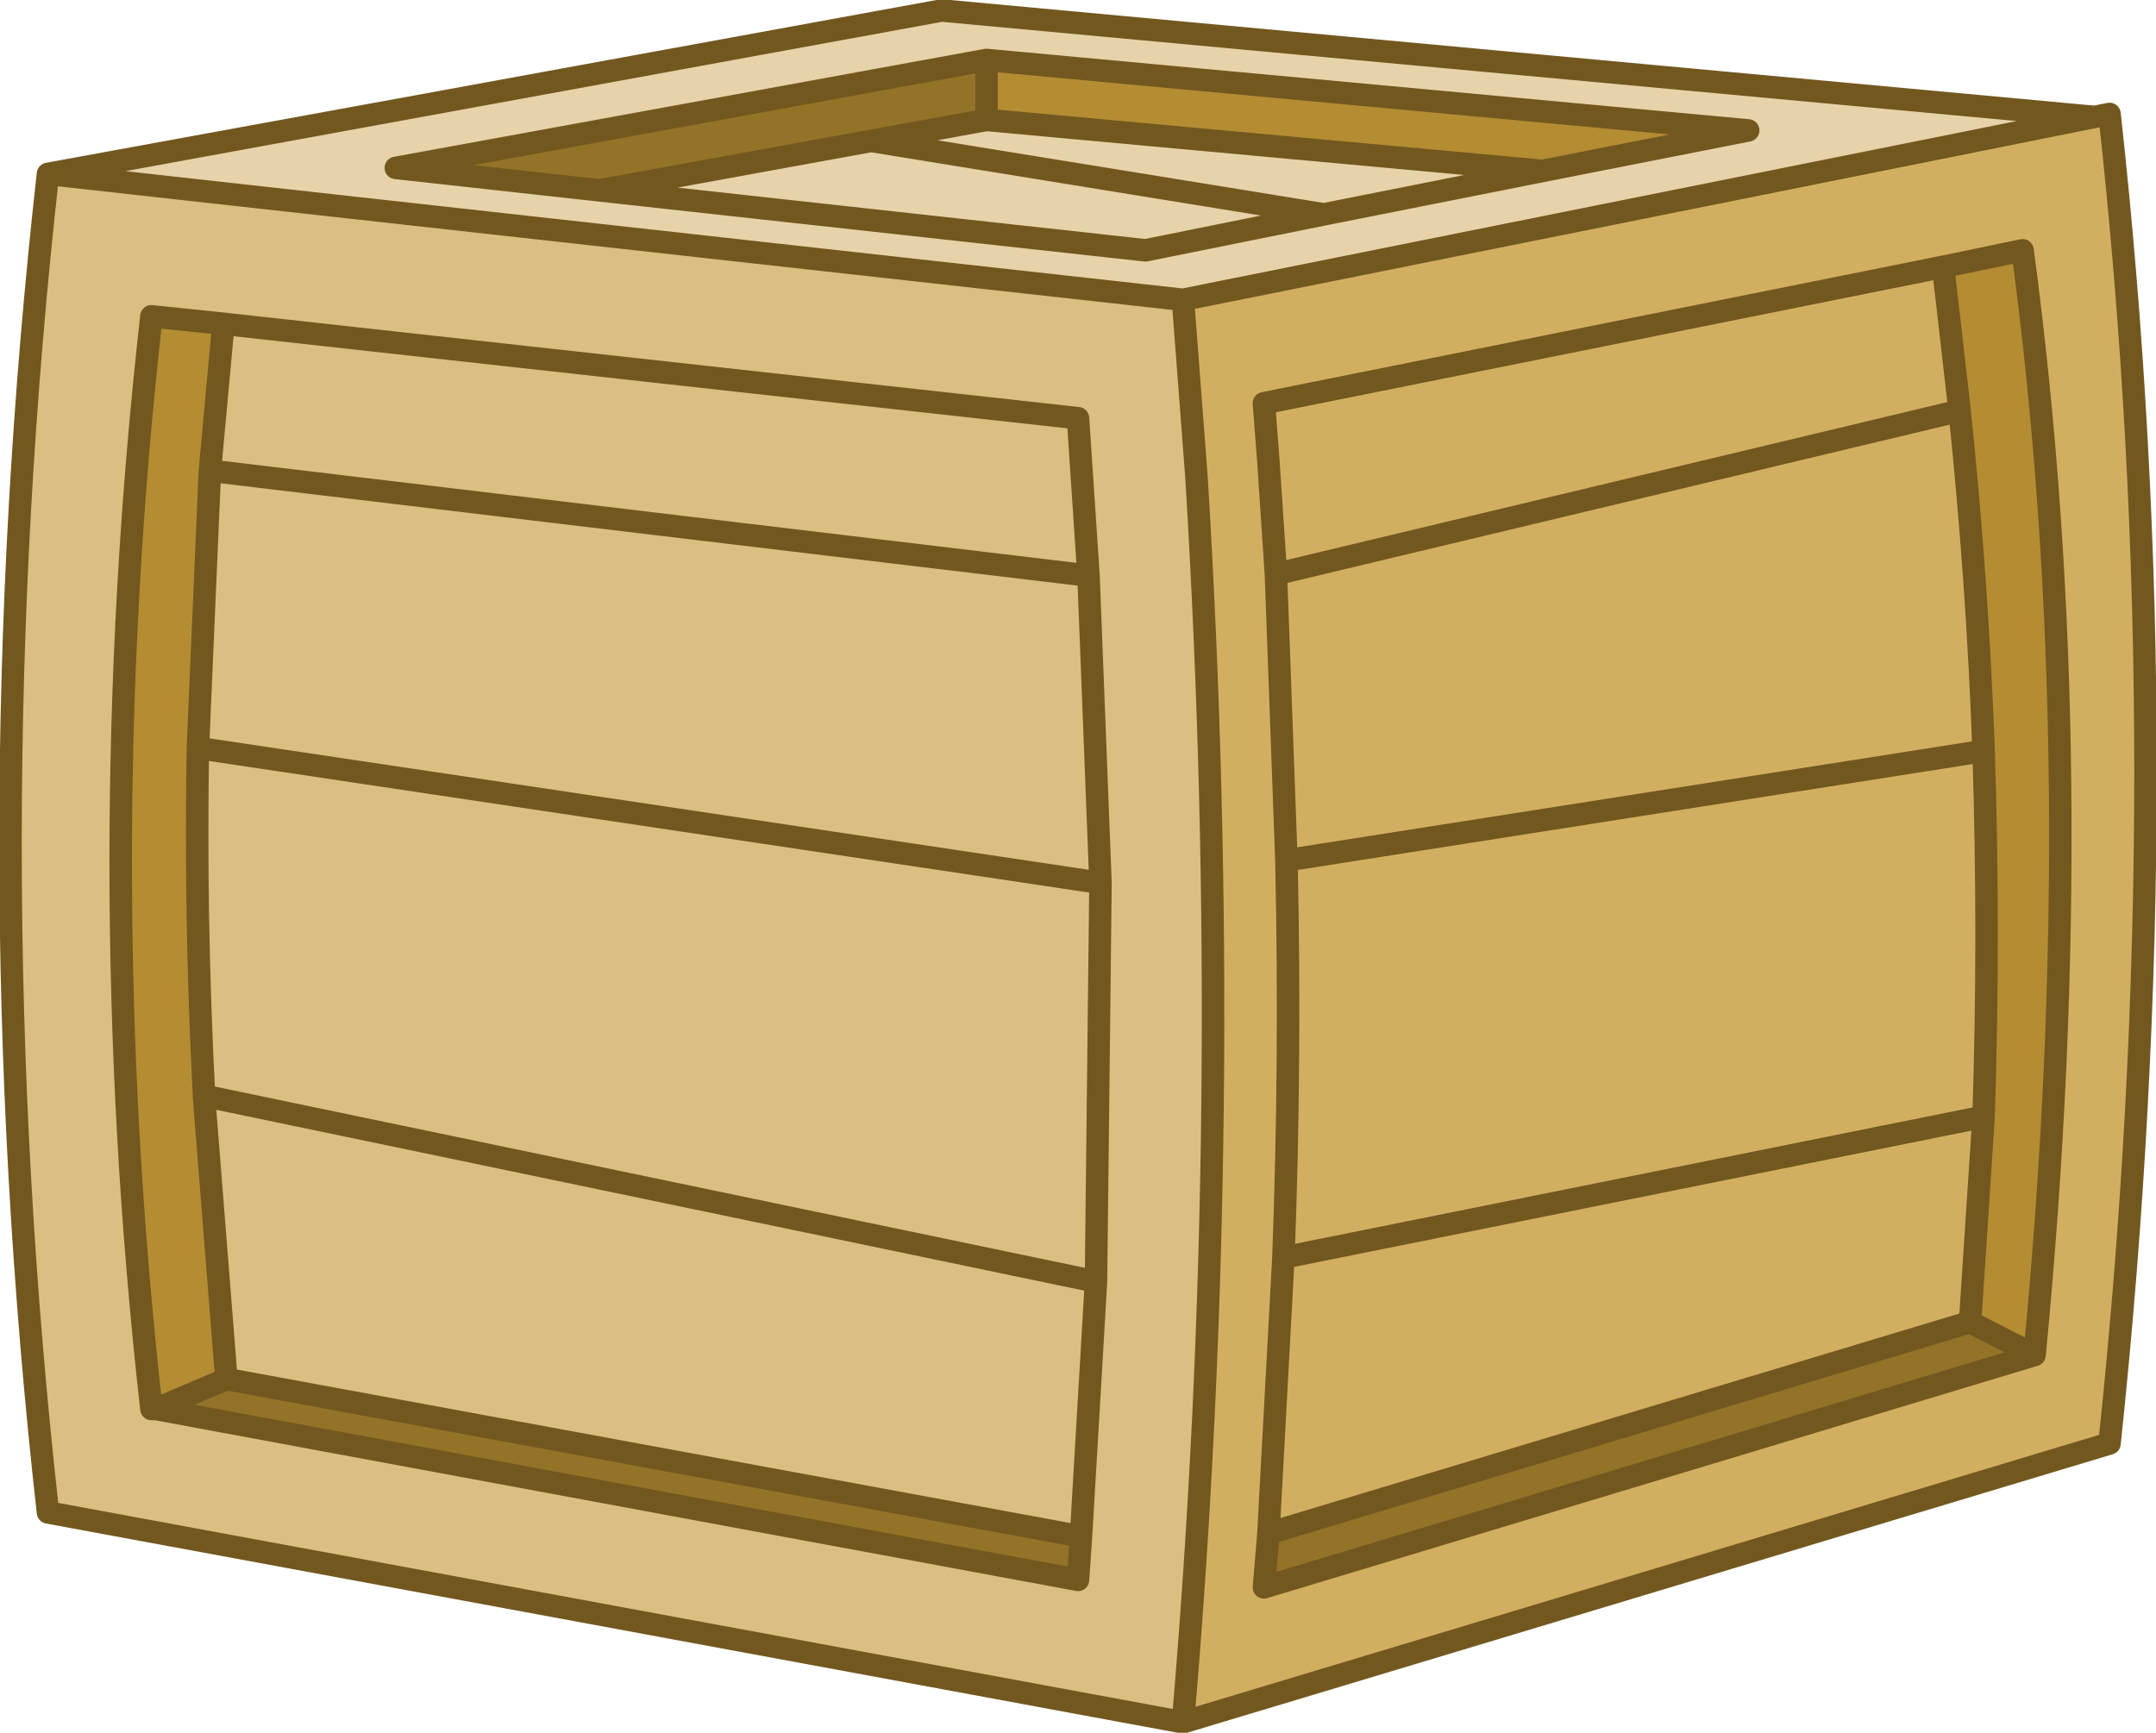
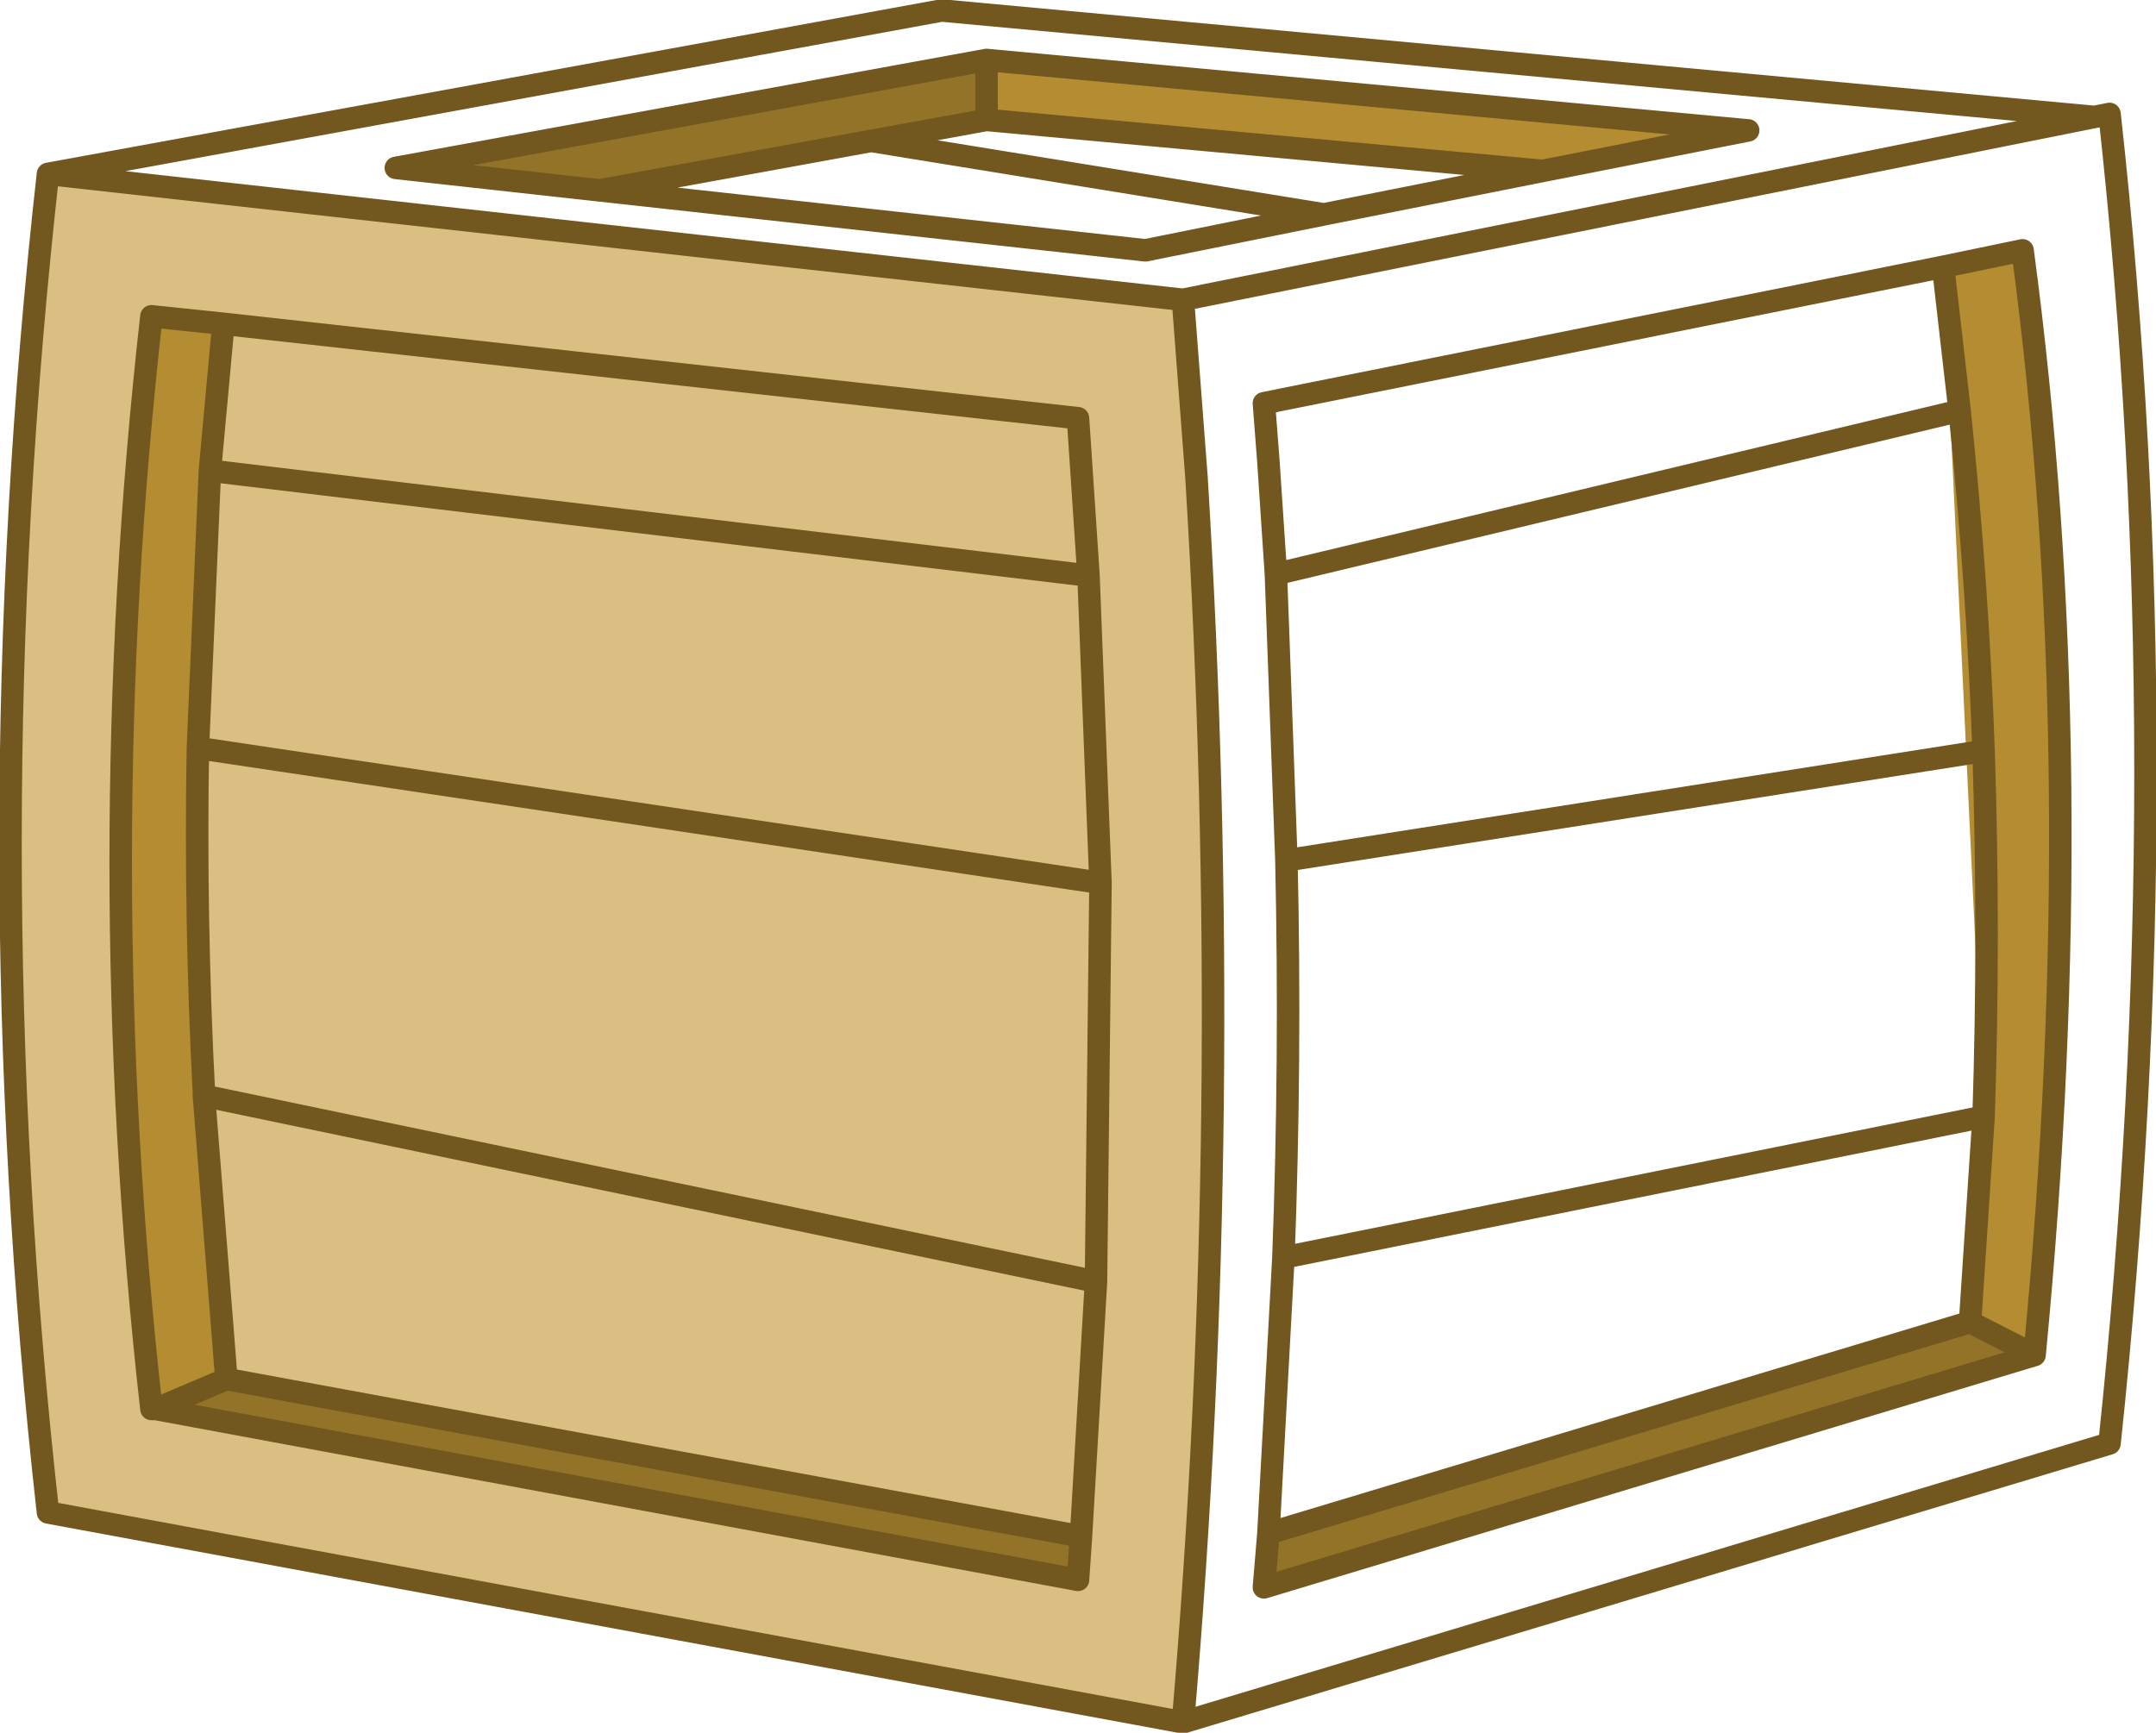
<svg xmlns="http://www.w3.org/2000/svg" height="57.8px" width="71.9px">
  <g transform="matrix(1.0, 0.0, 0.0, 1.0, 36.35, 27.2)">
-     <path d="M28.45 -18.3 L5.8 -13.75 5.95 -11.8 6.2 -8.05 6.55 1.5 Q6.7 8.15 6.45 14.75 L5.95 23.95 6.45 14.75 Q6.7 8.15 6.55 1.5 L6.2 -8.05 5.95 -11.8 5.8 -13.75 28.45 -18.3 29.0 -13.5 Q29.6 -7.75 29.8 -2.15 30.0 4.0 29.8 10.05 L29.35 16.9 5.95 23.95 5.8 25.75 31.5 18.0 Q33.4 -1.7 31.1 -18.85 L28.45 -18.3 M6.45 14.75 L29.8 10.05 6.45 14.75 M3.1 30.25 Q4.85 9.85 3.55 -11.3 L3.1 -17.2 33.5 -23.3 34.0 -23.4 Q36.4 -1.7 34.0 20.95 L3.1 30.25 M6.2 -8.05 L29.0 -13.5 6.2 -8.05 M6.55 1.5 L29.8 -2.15 6.55 1.5" fill="#d2af60" fill-rule="evenodd" stroke="none" />
-     <path d="M15.1 -21.5 L-3.45 -23.2 -3.45 -25.2 21.95 -22.85 15.1 -21.5 M28.45 -18.3 L31.1 -18.85 Q33.4 -1.7 31.5 18.0 L29.35 16.9 29.8 10.05 Q30.0 4.0 29.8 -2.15 29.6 -7.75 29.0 -13.5 L28.45 -18.3 M-31.15 19.8 L-31.3 19.8 Q-33.35 1.55 -31.3 -16.65 L-28.9 -16.4 -29.35 -11.5 -29.75 -2.25 Q-29.85 3.45 -29.55 9.25 L-29.55 9.35 -28.8 18.8 -31.15 19.8" fill="#b48c32" fill-rule="evenodd" stroke="none" />
+     <path d="M15.1 -21.5 L-3.45 -23.2 -3.45 -25.2 21.95 -22.85 15.1 -21.5 M28.45 -18.3 L31.1 -18.85 Q33.4 -1.7 31.5 18.0 L29.35 16.9 29.8 10.05 L28.45 -18.3 M-31.15 19.8 L-31.3 19.8 Q-33.35 1.55 -31.3 -16.65 L-28.9 -16.4 -29.35 -11.5 -29.75 -2.25 Q-29.85 3.45 -29.55 9.25 L-29.55 9.35 -28.8 18.8 -31.15 19.8" fill="#b48c32" fill-rule="evenodd" stroke="none" />
    <path d="M-3.45 -23.2 L-7.3 -22.5 -16.35 -20.85 -23.15 -21.6 -3.45 -25.2 -3.45 -23.2 M31.5 18.0 L5.8 25.75 5.95 23.95 29.35 16.9 31.5 18.0 M-31.15 19.8 L-28.8 18.8 -0.3 24.05 -0.4 25.5 -31.15 19.8" fill="#937328" fill-rule="evenodd" stroke="none" />
    <path d="M3.1 -17.2 L3.55 -11.3 Q4.85 9.85 3.1 30.25 L-34.75 23.25 Q-37.25 0.95 -34.75 -21.4 L3.1 -17.2 M-28.8 18.8 L-29.55 9.35 -29.55 9.25 Q-29.85 3.45 -29.75 -2.25 L-29.35 -11.5 -28.9 -16.4 -31.3 -16.65 Q-33.35 1.55 -31.3 19.8 L-31.15 19.8 -0.4 25.5 -0.3 24.05 -28.8 18.8 M-29.35 -11.5 L-0.05 -8.0 -0.4 -13.25 -28.9 -16.4 -0.4 -13.25 -0.05 -8.0 0.35 2.25 0.2 15.55 0.35 2.25 -0.05 -8.0 -29.35 -11.5 M-29.55 9.35 L0.2 15.55 -0.3 24.05 0.2 15.55 -29.55 9.35 M-29.75 -2.25 L0.35 2.25 -29.75 -2.25" fill="#dbbf82" fill-rule="evenodd" stroke="none" />
-     <path d="M15.1 -21.5 L7.8 -20.05 -7.3 -22.5 7.8 -20.05 15.1 -21.5 21.95 -22.85 -3.45 -25.2 -23.15 -21.6 -16.35 -20.85 -7.3 -22.5 -3.45 -23.2 15.1 -21.5 M7.8 -20.05 L1.85 -18.85 -16.35 -20.85 1.85 -18.85 7.8 -20.05 M33.5 -23.3 L3.1 -17.2 -34.75 -21.4 -4.95 -26.85 33.5 -23.3" fill="#e7d3a9" fill-rule="evenodd" stroke="none" />
    <path d="M-7.3 -22.5 L7.8 -20.05 15.1 -21.5 -3.45 -23.2 -7.3 -22.5 -16.35 -20.85 1.85 -18.85 7.8 -20.05 M5.95 23.95 L6.45 14.75 Q6.7 8.15 6.55 1.5 L6.2 -8.05 5.95 -11.8 5.8 -13.75 28.45 -18.3 31.1 -18.85 Q33.4 -1.7 31.5 18.0 L5.8 25.75 5.95 23.95 29.35 16.9 29.8 10.05 6.45 14.75 M3.1 -17.2 L3.55 -11.3 Q4.85 9.85 3.1 30.25 L34.0 20.95 Q36.4 -1.7 34.0 -23.4 L33.5 -23.3 3.1 -17.2 -34.75 -21.4 Q-37.25 0.95 -34.75 23.25 L3.1 30.25 M28.45 -18.3 L29.0 -13.5 Q29.6 -7.75 29.8 -2.15 30.0 4.0 29.8 10.05 M29.0 -13.5 L6.2 -8.05 M15.1 -21.5 L21.95 -22.85 -3.45 -25.2 -3.45 -23.2 M-3.45 -25.2 L-23.15 -21.6 -16.35 -20.85 M-28.8 18.8 L-29.55 9.35 -29.55 9.25 Q-29.85 3.45 -29.75 -2.25 L-29.35 -11.5 -28.9 -16.4 -31.3 -16.65 Q-33.35 1.55 -31.3 19.8 L-31.15 19.8 -28.8 18.8 -0.3 24.05 0.2 15.55 -29.55 9.35 M-28.9 -16.4 L-0.4 -13.25 -0.05 -8.0 0.35 2.25 0.2 15.55 M-0.05 -8.0 L-29.35 -11.5 M-34.75 -21.4 L-4.95 -26.85 33.5 -23.3 M-0.3 24.05 L-0.4 25.5 -31.15 19.8 M29.35 16.9 L31.5 18.0 M29.8 -2.15 L6.55 1.5 M0.35 2.25 L-29.75 -2.25" fill="none" stroke="#72581f" stroke-linecap="round" stroke-linejoin="round" stroke-width="0.75" />
  </g>
</svg>